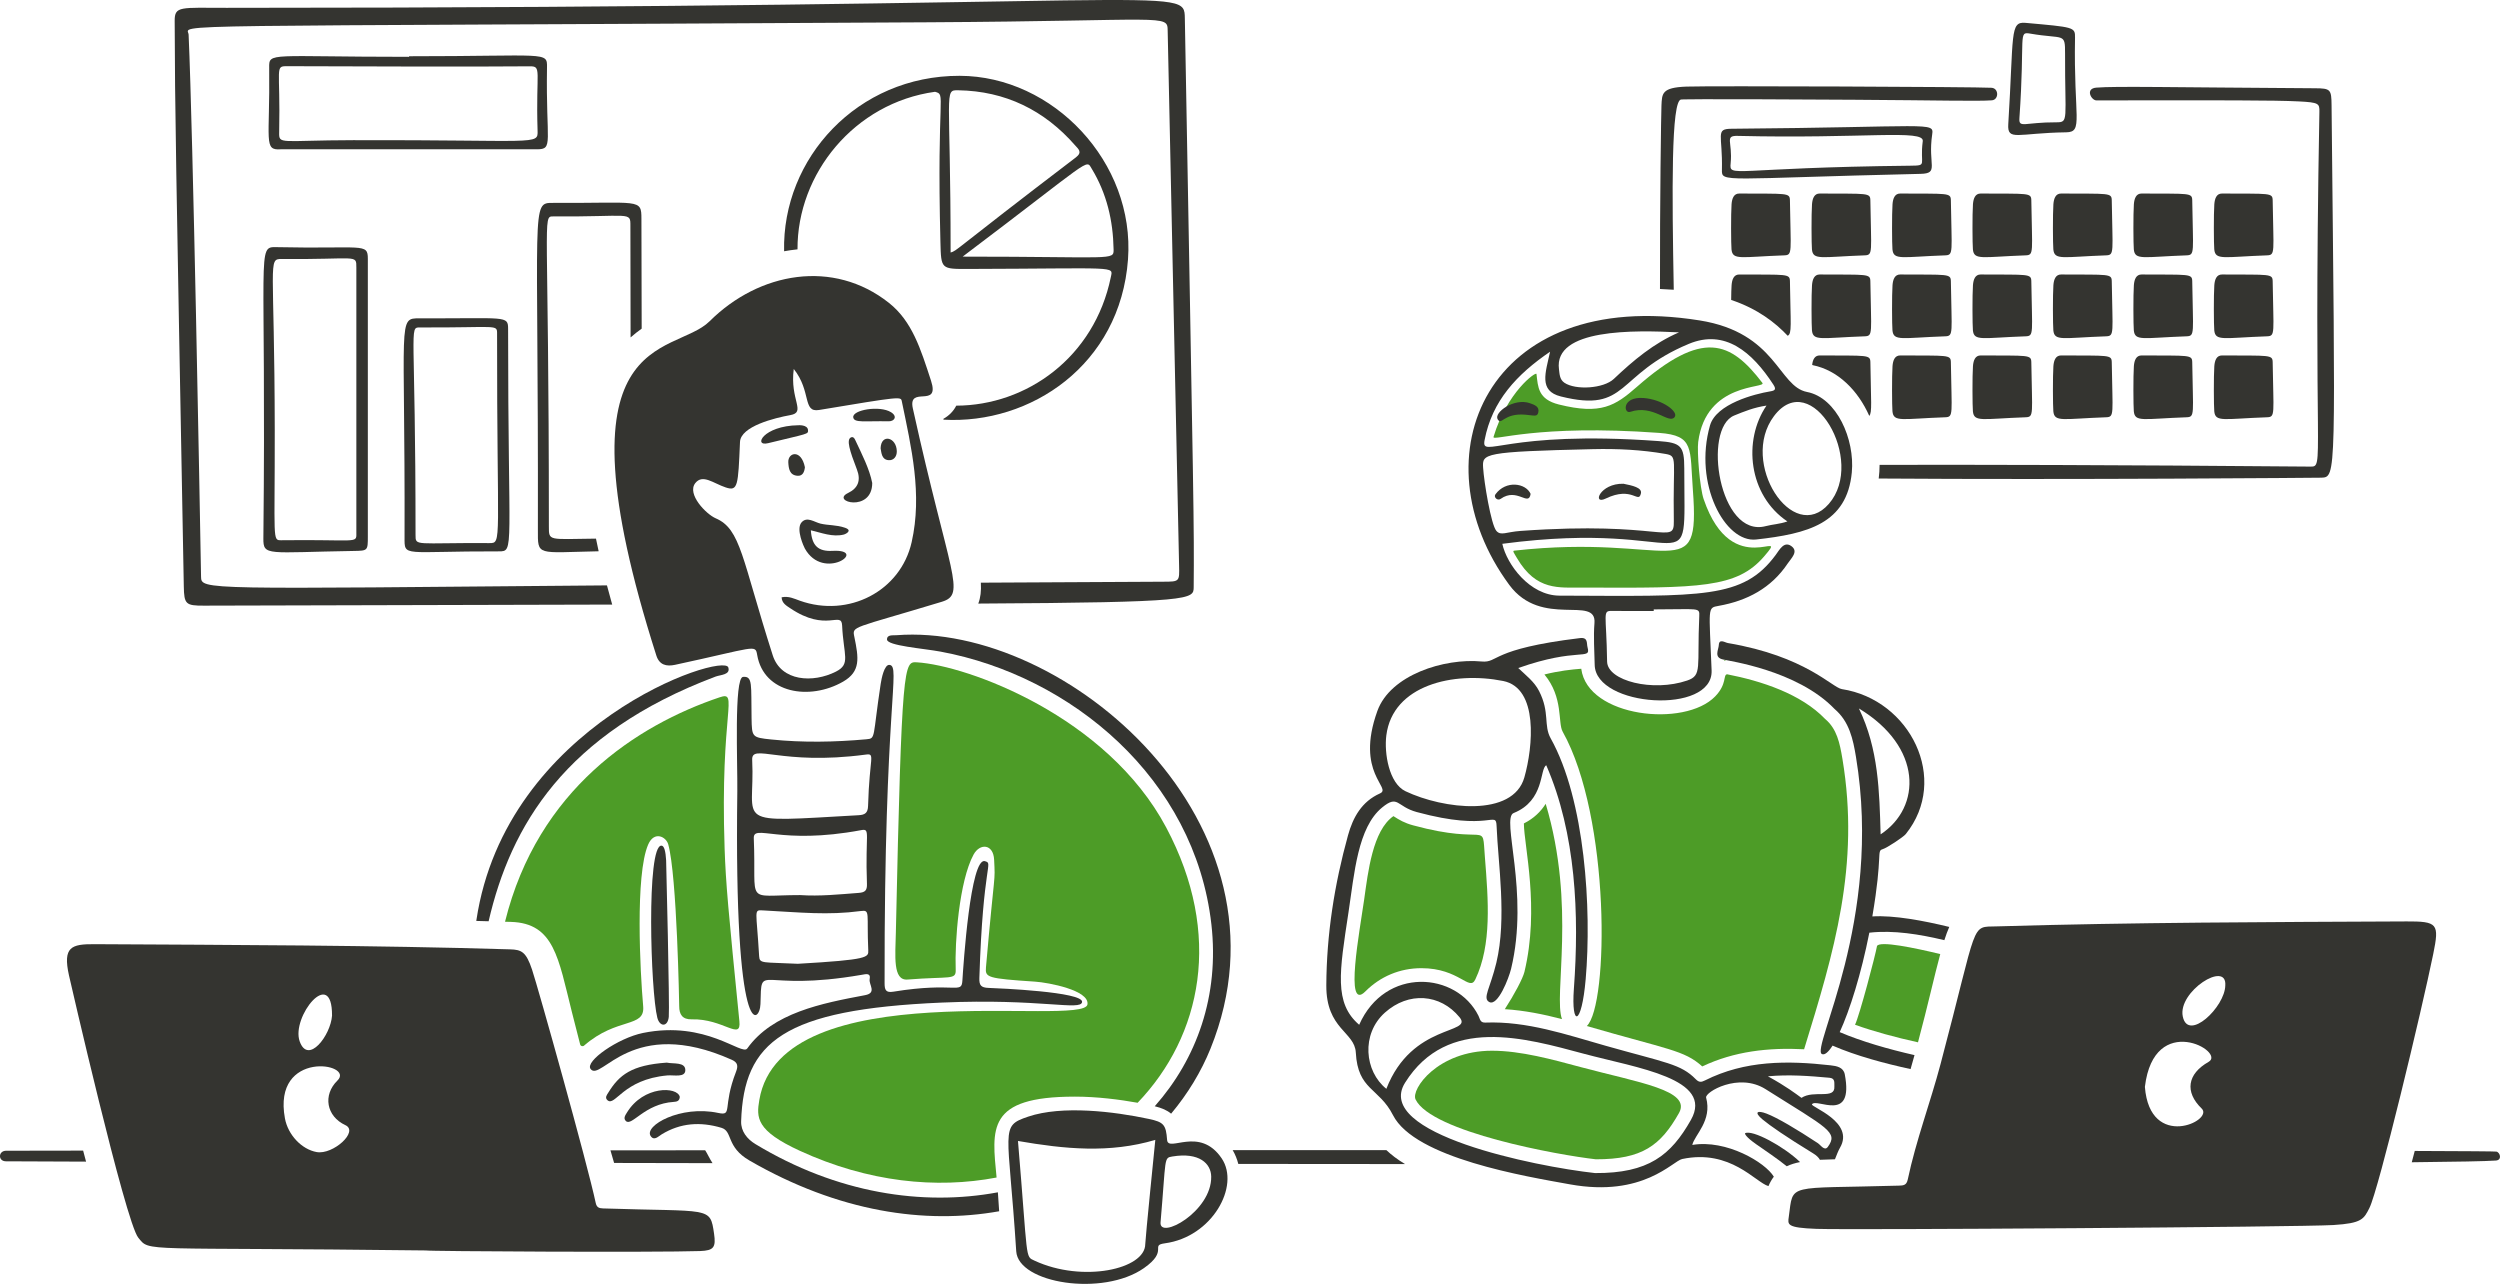
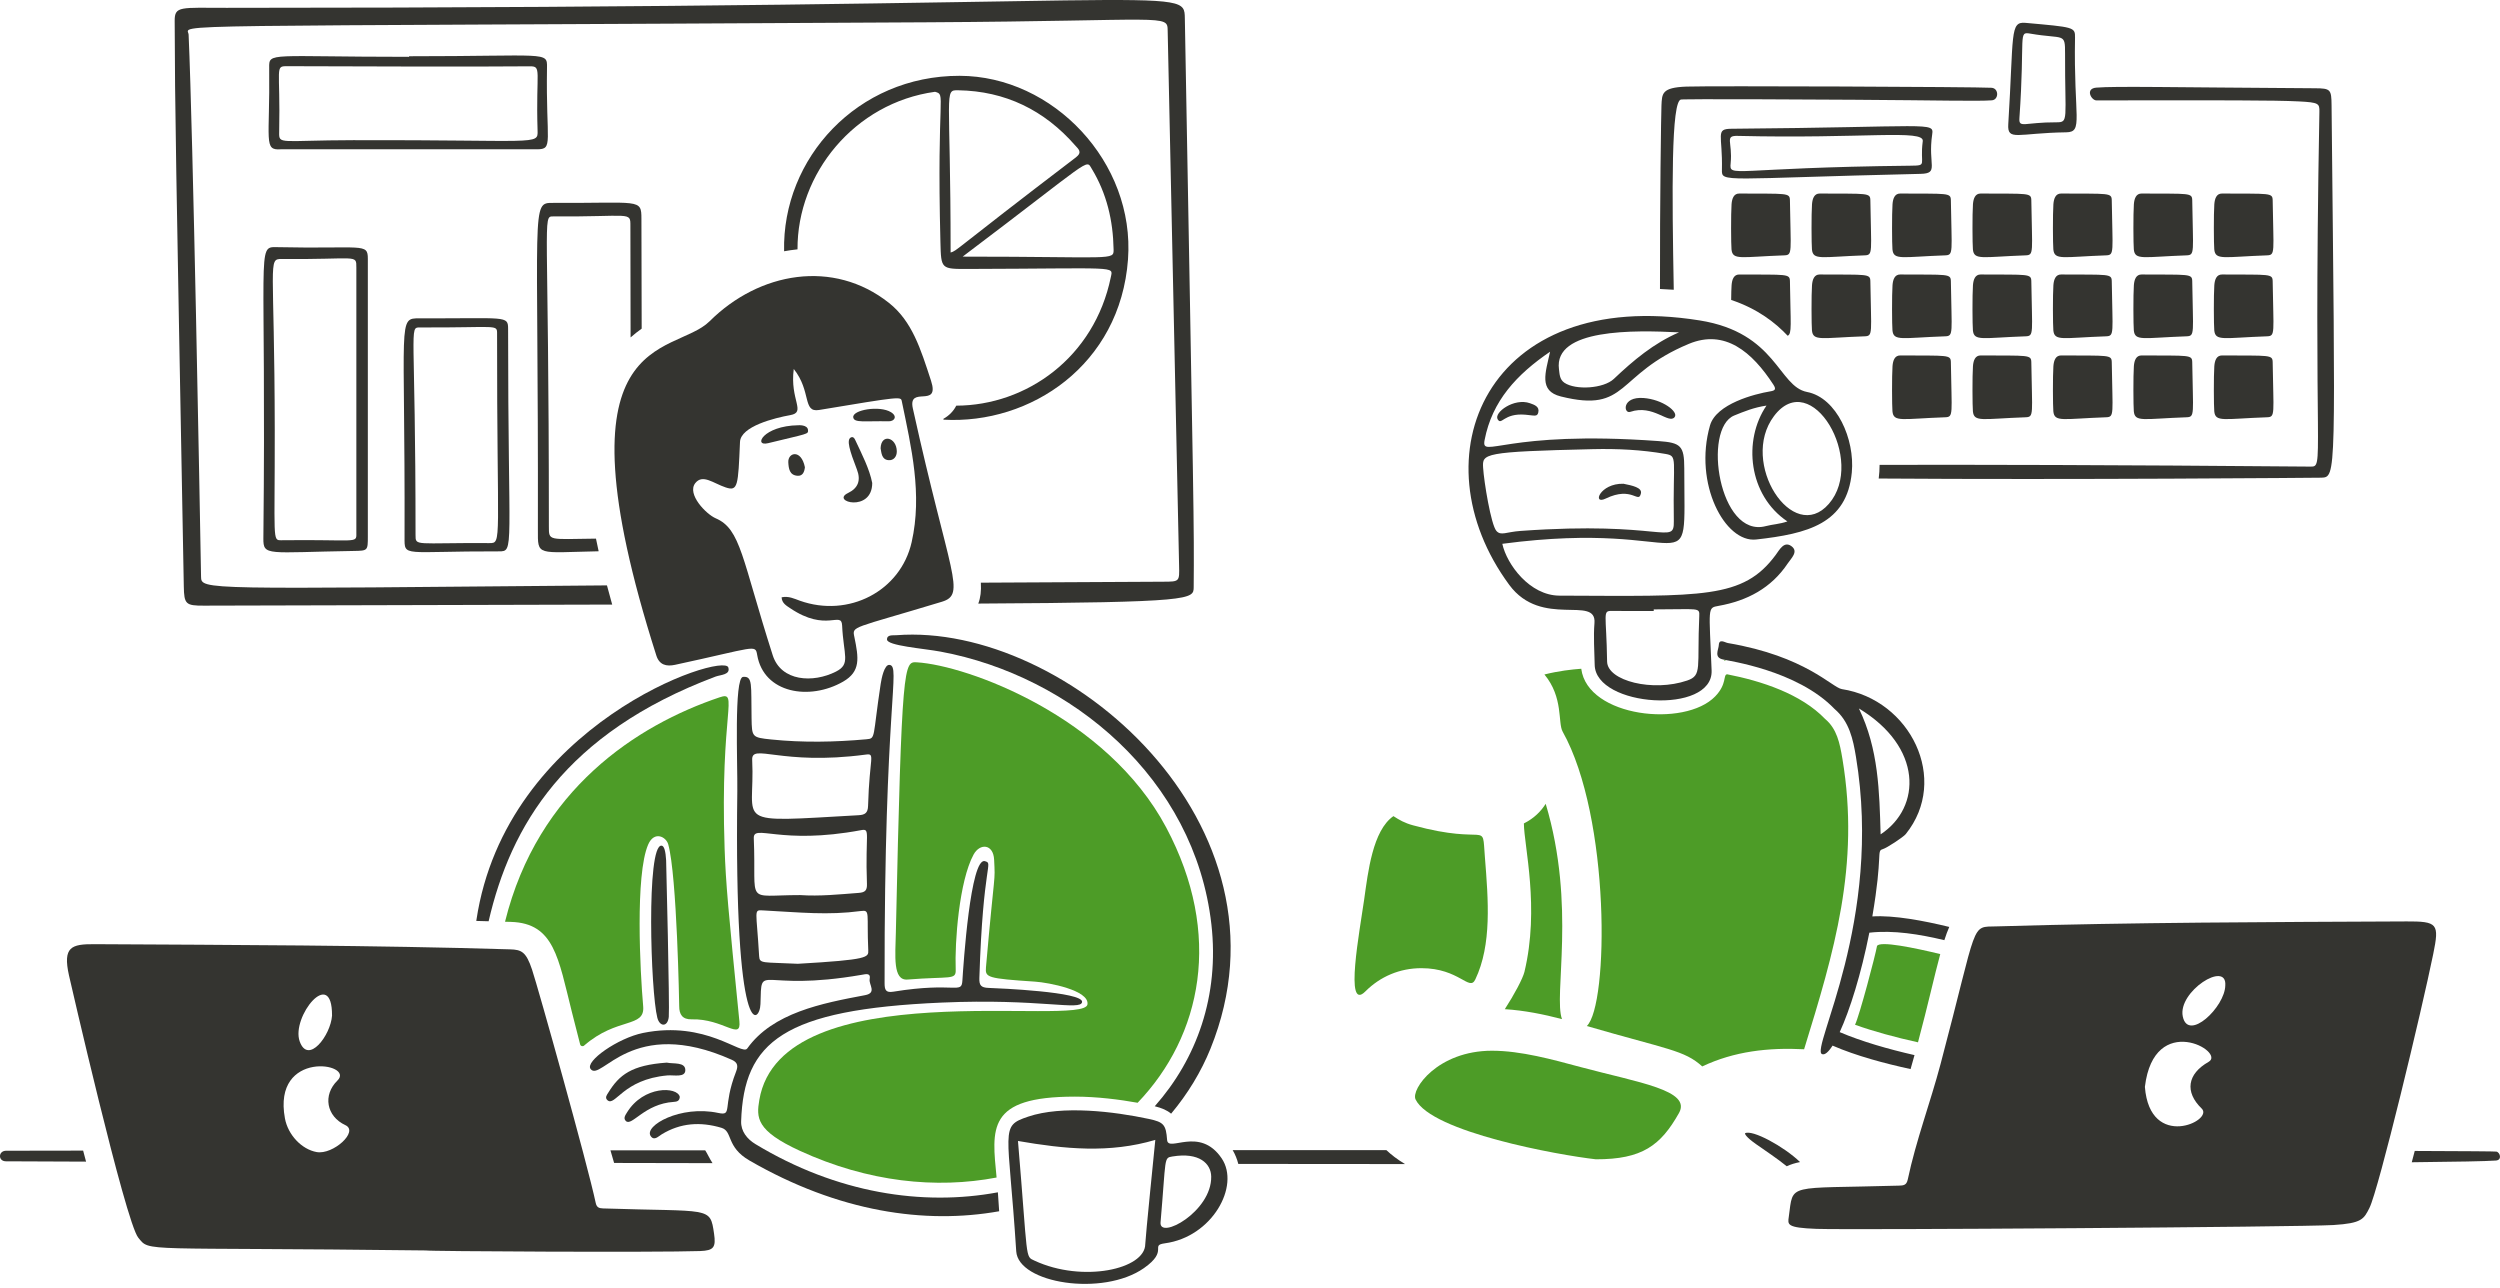
<svg xmlns="http://www.w3.org/2000/svg" fill="none" height="100%" overflow="visible" preserveAspectRatio="none" style="display: block;" viewBox="0 0 200 103" width="100%">
  <g id="artwork">
    <g id="table">
      <path d="M110.913 92.013H98.615C98.814 92.35 98.963 92.721 99.064 93.114L112.402 93.125C111.774 92.749 111.298 92.377 110.913 92.013Z" fill="#343430" id="vector" />
-       <path d="M48.835 92.025C48.93 92.338 49.025 92.665 49.128 93.036L57.002 93.052C56.739 92.646 56.592 92.288 56.414 92.023L48.835 92.026V92.025Z" fill="#343430" id="vector_2" />
+       <path d="M48.835 92.025C48.93 92.338 49.025 92.665 49.128 93.036L57.002 93.052C56.739 92.646 56.592 92.288 56.414 92.023V92.025Z" fill="#343430" id="vector_2" />
      <path d="M6.651 92.049C2.875 92.052 0.684 92.055 0.484 92.059C-0.148 92.066 -0.171 92.896 0.465 92.904C0.892 92.909 3.153 92.919 6.884 92.931C6.807 92.641 6.73 92.346 6.651 92.049Z" fill="#343430" id="vector_3" />
      <path d="M199.714 92.128C199.621 92.108 197.282 92.091 193.179 92.076C193.098 92.385 193.018 92.687 192.941 92.981C196.529 92.944 198.868 92.899 199.666 92.844C200.193 92.809 200.008 92.19 199.714 92.128Z" fill="#343430" id="vector_4" />
    </g>
    <g id="chart">
      <path d="M63.801 19.948C63.769 13.902 68.351 8.233 74.803 7.343C75.714 7.608 74.929 7.356 75.234 19.385C75.289 21.54 75.276 21.523 77.488 21.516C89.495 21.483 89.053 21.253 88.865 22.173C87.549 28.596 82.123 32.437 76.501 32.453C76.268 32.916 75.905 33.264 75.466 33.51C75.471 33.531 75.475 33.552 75.481 33.574C82.421 33.969 89.615 29.213 90.24 20.757C90.814 12.99 84.252 6.078 76.77 6.065C68.591 6.05 62.56 12.667 62.728 20.101C63.083 20.035 63.443 19.985 63.801 19.948ZM87.339 13.5C88.542 15.483 89.045 17.645 89.087 19.941C89.105 20.868 89.113 20.53 77.012 20.53C87.457 12.65 86.853 12.699 87.339 13.501V13.5ZM76.665 7.222C80.424 7.286 83.545 8.805 86.027 11.648C86.267 11.922 86.615 12.175 86.073 12.589C76.077 20.204 76.623 20.025 76.049 20.203C76.049 7.196 75.489 7.202 76.665 7.222Z" fill="#343430" id="vector_5" />
      <path d="M22.14 19.772C29.034 19.925 29.427 19.401 29.427 20.701V42.904C29.427 44.047 29.431 44.058 28.314 44.076C21.361 44.185 21.056 44.518 21.07 43.061C21.317 19.735 20.488 19.735 22.14 19.772ZM21.98 34.405C21.992 43.247 21.775 43.227 22.5 43.219C28.519 43.145 28.527 43.51 28.508 42.669V21.407C28.508 20.309 28.578 20.776 22.534 20.719C21.401 20.709 21.961 20.936 21.98 34.405Z" fill="#343430" id="vector_6" />
      <path d="M43.031 42.381C43.027 44.513 42.903 44.205 47.892 44.102C47.817 43.761 47.745 43.424 47.678 43.09C43.859 43.13 43.91 43.316 43.91 42.097C43.912 17.305 43.37 17.308 44.246 17.314C50.472 17.357 50.433 16.889 50.432 18.073C50.43 21.492 50.438 24.444 50.447 26.993C50.725 26.749 51.022 26.515 51.334 26.292C51.323 23.747 51.314 20.836 51.314 17.508C51.314 15.853 51.186 16.266 44.264 16.232C42.432 16.222 43.082 16.115 43.031 42.381Z" fill="#343430" id="vector_7" />
      <path d="M33.599 25.466C40.521 25.49 40.649 25.217 40.648 26.323C40.645 44.139 41.184 44.112 39.899 44.109C32.194 44.087 32.359 44.616 32.364 42.971C32.417 25.389 31.767 25.459 33.599 25.466ZM33.243 42.784C33.243 43.731 33.175 43.41 39.15 43.448C40.191 43.454 39.752 43.461 39.766 26.703C39.766 25.912 39.806 26.225 33.58 26.196C32.703 26.191 33.246 26.189 33.243 42.784Z" fill="#343430" id="vector_8" />
      <path d="M32.723 4.5C43.81 4.5 43.781 4.087 43.76 5.412C43.663 11.419 44.312 11.949 42.947 11.943H22.462C21.059 12.045 21.605 11.294 21.535 5.418C21.519 4.146 21.515 4.547 32.723 4.547V4.5ZM22.995 5.295C21.95 5.29 22.444 5.361 22.334 10.569C22.312 11.597 22.354 11.226 28.263 11.213C43.043 11.181 43.043 11.643 43.006 10.449C42.855 5.61 43.386 5.292 42.358 5.305C38.955 5.347 26.629 5.312 22.995 5.295Z" fill="#343430" id="vector_9" />
      <path d="M48.557 46.831C16.094 47.109 16.103 47.223 16.084 46.13C15.976 39.999 15.443 10.754 15.089 2.772C15.049 1.883 10.954 2.145 74.284 1.783C93.44 1.674 93.394 1.105 93.414 2.469L94.327 45.236C94.358 46.535 94.367 46.531 93.069 46.537L78.468 46.614C78.507 47.28 78.444 47.815 78.262 48.287C95.495 48.19 95.486 47.946 95.495 46.971C95.537 41.904 95.511 41.641 94.787 1.46C94.739 -1.231 94.789 0.621 18.126 0.627C14.438 0.627 13.97 0.461 13.974 1.663C13.998 8.986 14.055 11.764 14.704 46.917C14.73 48.33 14.854 48.458 16.308 48.452L48.975 48.366C48.828 47.845 48.689 47.334 48.557 46.831Z" fill="#343430" id="vector_10" />
    </g>
    <g id="calendar">
      <g id="group">
        <path d="M133.901 23.181C133.759 15.458 133.68 7.955 134.499 7.961C134.521 7.961 134.512 7.894 148.378 7.981C155.264 8.025 158.151 8.111 159.346 8.026C159.913 7.986 159.926 7.059 159.319 7.022C158.059 6.945 136.687 6.86 134.903 6.928C132.927 7.004 132.963 7.485 132.917 8.442C132.89 9.014 132.786 16.078 132.798 23.118C133.164 23.132 133.532 23.153 133.901 23.181Z" fill="#343430" id="vector_11" />
        <path d="M186.525 8.414C186.512 7.157 186.45 7.068 185.203 7.061C173.572 6.987 169.287 6.883 167.708 7.01C166.786 7.084 167.306 8.032 167.711 8.032C177.859 8.021 181.917 8.012 183.913 8.113C185.509 8.194 185.564 8.286 185.552 8.937C185.034 37.333 185.999 37.339 184.818 37.328C168.919 37.188 157.939 37.173 150.367 37.189C150.366 37.554 150.343 37.92 150.297 38.282C165.505 38.394 185.501 38.221 185.696 38.215C186.931 38.172 186.825 38.233 186.525 8.414Z" fill="#343430" id="vector_12" />
      </g>
      <path d="M137.754 13.58C137.818 10.783 137.202 10.312 138.51 10.301C154.435 10.172 154.728 9.725 154.576 10.747C154.211 13.199 155.169 13.874 153.64 13.909C137.763 14.274 137.73 14.638 137.754 13.58ZM139.034 10.871C137.931 10.844 138.621 11.33 138.452 13.066C138.338 14.246 138.538 13.411 152.833 13.256C154.245 13.24 153.566 13.214 153.821 11.293C153.949 10.329 149.072 11.113 139.033 10.872L139.034 10.871Z" fill="#343430" id="vector_13" />
      <path d="M181.814 16.03C181.806 15.406 181.597 15.507 177.759 15.483C177.329 15.48 177.18 15.869 177.145 16.343C177.09 17.084 177.103 19.563 177.141 19.947C177.228 20.848 177.892 20.55 181.363 20.428C182.043 20.405 181.872 20.17 181.814 16.03Z" fill="#343430" id="vector_14" />
      <path d="M181.814 22.506C181.806 21.882 181.597 21.983 177.759 21.959C177.329 21.957 177.18 22.345 177.145 22.819C177.09 23.561 177.103 26.039 177.141 26.423C177.228 27.324 177.892 27.026 181.363 26.905C182.043 26.882 181.872 26.647 181.814 22.506Z" fill="#343430" id="vector_15" />
      <path d="M181.814 28.984C181.806 28.36 181.597 28.46 177.759 28.436C177.329 28.434 177.18 28.822 177.145 29.296C177.09 30.038 177.103 32.517 177.141 32.901C177.228 33.802 177.892 33.504 181.363 33.382C182.043 33.359 181.872 33.124 181.814 28.984Z" fill="#343430" id="vector_16" />
      <path d="M143.194 16.03C143.186 15.406 142.977 15.507 139.139 15.483C138.709 15.48 138.56 15.869 138.524 16.343C138.47 17.084 138.482 19.563 138.52 19.947C138.607 20.848 139.272 20.55 142.742 20.428C143.423 20.405 143.252 20.17 143.194 16.03Z" fill="#343430" id="vector_17" />
      <path d="M149.629 16.03C149.621 15.406 149.412 15.507 145.574 15.483C145.144 15.48 144.995 15.869 144.96 16.343C144.905 17.084 144.918 19.563 144.955 19.947C145.042 20.848 145.707 20.55 149.177 20.428C149.858 20.405 149.687 20.17 149.629 16.03Z" fill="#343430" id="vector_18" />
      <path d="M156.07 16.03C156.062 15.406 155.853 15.507 152.015 15.483C151.585 15.48 151.436 15.869 151.401 16.343C151.346 17.084 151.359 19.563 151.396 19.947C151.483 20.848 152.148 20.55 155.618 20.428C156.299 20.405 156.128 20.17 156.07 16.03Z" fill="#343430" id="vector_19" />
      <path d="M162.506 16.03C162.497 15.406 162.289 15.507 158.45 15.483C158.02 15.48 157.872 15.869 157.836 16.343C157.781 17.084 157.794 19.563 157.832 19.947C157.919 20.848 158.584 20.55 162.054 20.428C162.734 20.405 162.563 20.17 162.506 16.03Z" fill="#343430" id="vector_20" />
      <path d="M168.941 16.03C168.933 15.406 168.724 15.507 164.886 15.483C164.456 15.48 164.307 15.869 164.271 16.343C164.217 17.084 164.229 19.563 164.267 19.947C164.354 20.848 165.019 20.55 168.489 20.428C169.17 20.405 168.999 20.17 168.941 16.03Z" fill="#343430" id="vector_21" />
      <path d="M175.379 16.03C175.371 15.406 175.162 15.507 171.324 15.483C170.894 15.48 170.745 15.869 170.709 16.343C170.655 17.084 170.667 19.563 170.705 19.947C170.792 20.848 171.457 20.55 174.927 20.428C175.608 20.405 175.437 20.17 175.379 16.03Z" fill="#343430" id="vector_22" />
      <path d="M143.014 26.861C143.37 26.699 143.243 25.967 143.195 22.506C143.187 21.882 142.977 21.983 139.14 21.96C138.71 21.958 138.561 22.346 138.527 22.82C138.508 23.067 138.497 23.505 138.493 23.995C140.635 24.71 142.042 25.833 143.015 26.861H143.014Z" fill="#343430" id="vector_23" />
      <path d="M149.629 22.506C149.621 21.882 149.412 21.983 145.574 21.959C145.144 21.957 144.995 22.345 144.96 22.819C144.905 23.561 144.918 26.039 144.955 26.423C145.042 27.324 145.707 27.026 149.177 26.905C149.858 26.882 149.687 26.647 149.629 22.506Z" fill="#343430" id="vector_24" />
      <path d="M156.07 22.506C156.062 21.882 155.853 21.983 152.015 21.959C151.585 21.957 151.436 22.345 151.401 22.819C151.346 23.561 151.359 26.039 151.396 26.423C151.483 27.324 152.148 27.026 155.618 26.905C156.299 26.882 156.128 26.647 156.07 22.506Z" fill="#343430" id="vector_25" />
      <path d="M162.506 22.506C162.497 21.882 162.289 21.983 158.45 21.959C158.02 21.957 157.872 22.345 157.836 22.819C157.781 23.561 157.794 26.039 157.832 26.423C157.919 27.324 158.584 27.026 162.054 26.905C162.734 26.882 162.563 26.647 162.506 22.506Z" fill="#343430" id="vector_26" />
      <path d="M168.941 22.506C168.933 21.882 168.724 21.983 164.886 21.959C164.456 21.957 164.307 22.345 164.271 22.819C164.217 23.561 164.229 26.039 164.267 26.423C164.354 27.324 165.019 27.026 168.489 26.905C169.17 26.882 168.999 26.647 168.941 22.506Z" fill="#343430" id="vector_27" />
      <path d="M175.379 22.506C175.371 21.882 175.162 21.983 171.324 21.959C170.894 21.957 170.745 22.345 170.709 22.819C170.655 23.561 170.667 26.039 170.705 26.423C170.792 27.324 171.457 27.026 174.927 26.905C175.608 26.882 175.437 26.647 175.379 22.506Z" fill="#343430" id="vector_28" />
-       <path d="M145.012 29.212C147.03 29.617 148.634 31.225 149.542 33.271C149.782 33.005 149.674 32.1 149.631 28.984C149.622 28.36 149.414 28.46 145.576 28.436C145.18 28.434 145.023 28.761 144.973 29.183C144.986 29.194 145 29.203 145.014 29.211L145.012 29.212Z" fill="#343430" id="vector_29" />
      <path d="M156.07 28.984C156.062 28.36 155.853 28.46 152.015 28.436C151.585 28.434 151.436 28.822 151.401 29.296C151.346 30.038 151.359 32.517 151.396 32.901C151.483 33.802 152.148 33.504 155.618 33.382C156.299 33.359 156.128 33.124 156.07 28.984Z" fill="#343430" id="vector_30" />
      <path d="M162.506 28.984C162.497 28.36 162.289 28.46 158.45 28.436C158.02 28.434 157.872 28.822 157.836 29.296C157.781 30.038 157.794 32.517 157.832 32.901C157.919 33.802 158.584 33.504 162.054 33.382C162.734 33.359 162.563 33.124 162.506 28.984Z" fill="#343430" id="vector_31" />
      <path d="M168.941 28.984C168.933 28.36 168.724 28.46 164.886 28.436C164.456 28.434 164.307 28.822 164.271 29.296C164.217 30.038 164.229 32.517 164.267 32.901C164.354 33.802 165.019 33.504 168.489 33.382C169.17 33.359 168.999 33.124 168.941 28.984Z" fill="#343430" id="vector_32" />
      <path d="M175.379 28.984C175.371 28.36 175.162 28.46 171.324 28.436C170.894 28.434 170.745 28.822 170.709 29.296C170.655 30.038 170.667 32.517 170.705 32.901C170.792 33.802 171.457 33.504 174.927 33.382C175.608 33.359 175.437 33.124 175.379 28.984Z" fill="#343430" id="vector_33" />
      <path d="M165.299 10.585C161.4 10.64 160.576 11.324 160.662 9.933C161.108 2.705 160.772 1.715 162.035 1.828C165.905 2.177 166.018 2.16 166.002 3.006C165.886 9.425 166.696 10.565 165.299 10.585ZM161.553 9.46C161.497 10.286 161.971 9.776 164.489 9.785C165.526 9.788 165.189 9.646 165.205 4.306C165.21 2.574 165.135 3.155 162.454 2.695C161.412 2.516 162.018 2.727 161.553 9.46Z" fill="#343430" id="vector_34" />
    </g>
    <g id="human">
      <path d="M56.77 25.699C60.741 21.751 66.671 20.708 71.116 24.231C72.972 25.703 73.648 27.901 74.483 30.461C75.221 32.722 72.611 30.784 73.028 32.676C75.988 46.079 77.332 47.54 75.346 48.142C68.101 50.34 68.164 50.052 68.351 50.966C68.695 52.647 68.865 53.713 67.453 54.528C64.78 56.069 61.104 55.479 60.575 52.399C60.423 51.52 60.46 51.796 54.006 53.185C53.311 53.335 52.749 53.199 52.507 52.441C44.083 26.032 53.856 28.596 56.769 25.7L56.77 25.699ZM63.501 29.518C63.172 32.007 64.525 32.976 63.224 33.209C61.99 33.431 59.253 34.102 59.2 35.356C59.051 38.879 59.035 39.32 58.058 38.995C57.065 38.665 56.213 37.901 55.624 38.648C54.929 39.527 56.491 41.136 57.255 41.463C59.274 42.328 59.338 44.671 61.818 52.422C62.49 54.523 65.047 54.656 66.875 53.729C68.077 53.119 67.481 52.446 67.369 50.035C67.314 48.853 66.119 50.613 63.217 48.658C62.914 48.454 62.547 48.254 62.529 47.785C63.091 47.665 63.534 47.895 63.986 48.056C67.888 49.447 72.051 47.291 72.933 43.369C73.795 39.542 72.913 35.82 72.144 32.1C72.066 31.72 72.1 31.703 65.521 32.799C64.187 33.021 64.931 31.316 63.501 29.518Z" fill="#343430" id="vector_35" />
      <g id="group_2">
        <path d="M79.831 95.385C73.827 96.504 66.955 95.474 60.427 91.523C59.77 91.125 59.265 90.499 59.291 89.706C59.502 83.329 62.656 80.757 75.328 80.207C83.224 79.864 86.484 80.892 86.567 80.158C86.659 79.347 79.909 79.062 79.091 79.033C78.471 79.011 78.331 78.822 78.349 78.246C78.64 68.966 79.497 69.103 78.796 68.894C77.636 68.547 77.069 77.215 76.991 78.453C76.919 79.573 76.42 78.529 71.459 79.336C70.849 79.436 70.768 79.173 70.767 78.655C70.734 56.245 72.078 53.33 71.17 53.192C70.745 53.127 70.518 54.293 70.454 54.715C69.796 59.053 70.079 59.074 69.314 59.142C66.774 59.37 64.234 59.419 61.698 59.158C60.147 58.998 60.153 58.971 60.125 57.436C60.077 54.797 60.239 54.076 59.442 54.151C58.712 54.219 59.014 61.123 58.985 63.307C58.715 83.804 60.794 81.853 60.837 80.328C60.934 76.845 60.579 79.433 68.961 77.981C69.266 77.928 69.676 77.812 69.573 78.336C69.49 78.765 70.175 79.43 69.206 79.613C65.748 80.264 61.822 81.017 59.778 83.88C59.347 84.484 56.491 81.612 51.443 82.636C49.446 83.041 46.774 84.904 47.249 85.52C48.08 86.602 50.522 81.195 58.545 84.784C59.023 84.997 59.059 85.282 58.886 85.729C57.769 88.601 58.649 89.288 57.454 89.034C54.436 88.391 51.507 90.061 52.052 90.881C52.327 91.294 52.66 90.915 52.933 90.749C54.444 89.823 56.041 89.727 57.711 90.223C58.642 90.5 58.064 91.748 59.962 92.844C67.096 96.966 74.003 97.958 79.933 96.901C79.905 96.436 79.872 95.931 79.83 95.384L79.831 95.385ZM60.303 67.065C60.253 65.877 62.393 67.629 68.884 66.413C69.673 66.265 69.205 66.665 69.356 70.708C69.376 71.244 69.196 71.393 68.704 71.431C67.141 71.55 65.582 71.714 64.011 71.607C59.497 71.607 60.531 72.47 60.303 67.065ZM63.827 77.103C61.023 76.962 60.767 77.115 60.731 76.498C60.519 72.791 60.27 72.791 61.016 72.831C64.061 72.993 66.212 73.233 68.868 72.882C69.644 72.779 69.326 73.048 69.461 76.013C69.487 76.591 69.507 76.775 63.827 77.103ZM69.446 64.463C69.431 65.031 69.205 65.188 68.69 65.217C58.297 65.802 60.437 66.001 60.175 60.8C60.106 59.42 62.444 61.274 69.248 60.369C70.063 60.261 69.554 60.525 69.446 64.463Z" fill="#343430" id="vector_36" />
        <path d="M75.25 52.131C85.683 54.07 95.586 62.273 96.911 73.945C97.559 79.656 95.745 84.699 92.38 88.5C92.953 88.641 93.378 88.827 93.689 89.095C95.024 87.5 96.09 85.743 96.838 83.895C104.107 65.938 85.238 49.774 71.715 50.817C71.429 50.839 70.957 50.751 70.96 51.16C70.962 51.661 73.875 51.875 75.25 52.131Z" fill="#343430" id="vector_37" />
      </g>
      <path d="M40.875 73.752C44.332 73.856 44.663 76.633 45.749 80.953C45.99 81.911 46.209 82.772 46.411 83.549C46.447 83.689 46.617 83.743 46.726 83.648C49.383 81.338 51.61 82.266 51.454 80.503C51.207 77.717 50.811 69.989 51.851 67.569C52.335 66.444 53.29 66.94 53.459 67.547C54.163 70.069 54.337 80.45 54.337 80.49C54.333 81.162 54.599 81.566 55.337 81.547C57.871 81.48 59.311 83.301 59.151 81.699C58.267 72.866 58.063 70.65 57.969 67.888C57.592 56.799 59.145 55.255 57.565 55.787C50.983 58.004 43.028 63.132 40.402 73.74L40.875 73.752Z" fill="#4D9C27" id="vector_38" />
      <path d="M39.089 73.701C40.85 66.088 45.188 58.666 57.245 54.127C57.636 53.98 58.454 53.992 58.264 53.394C57.87 52.148 40.459 57.914 38.111 73.617C38.108 73.636 38.106 73.655 38.103 73.674L39.089 73.701Z" fill="#343430" id="vector_39" />
      <path d="M53.504 81.341C53.421 82.178 52.778 82.161 52.586 81.42C52.049 79.343 51.697 67.608 52.917 67.651C53.145 67.66 53.249 68.127 53.29 68.819C53.297 68.926 53.578 80.589 53.503 81.341H53.504Z" fill="#343430" id="vector_40" />
      <path d="M53.341 85.01C53.877 85.126 54.82 84.944 54.826 85.603C54.832 86.232 53.917 85.987 53.391 86.034C49.816 86.351 49.212 88.567 48.594 88.014C48.361 87.805 48.564 87.574 48.672 87.398C49.534 86.002 50.514 85.205 53.341 85.01Z" fill="#343430" id="vector_41" />
      <path d="M54.383 87.749C54.365 88.086 54.146 88.136 53.906 88.151C51.56 88.298 50.553 90.127 50.077 89.687C49.84 89.468 50.022 89.221 50.159 88.999C51.477 86.844 54.198 86.91 54.383 87.749Z" fill="#343430" id="vector_42" />
-       <path d="M67.522 42.76C66.609 42.995 65.696 42.613 64.867 42.423C64.951 43.66 65.456 44.13 66.601 44.069C69.549 43.912 65.878 46.565 64.386 43.878C64.314 43.748 63.646 42.325 64.129 41.784C64.566 41.297 65.146 41.771 65.642 41.89C66.251 42.037 66.906 41.98 67.6 42.22C68.247 42.443 67.63 42.733 67.521 42.761L67.522 42.76Z" fill="#343430" id="vector_43" />
      <path d="M69.778 38.639C69.778 41.032 66.414 40.127 67.842 39.442C68.65 39.054 68.888 38.426 68.554 37.561C67.957 36.018 67.709 35.176 68.07 34.996C68.238 34.914 68.343 35.041 68.402 35.165C68.959 36.351 69.56 37.519 69.778 38.639Z" fill="#343430" id="vector_44" />
      <path d="M63.866 34.02C63.844 34.02 64.609 33.956 64.641 34.407C64.665 34.75 64.661 34.668 61.447 35.455C60.234 35.752 61.03 34.064 63.866 34.02Z" fill="#343430" id="vector_45" />
      <path d="M68.26 33.392C68.167 32.792 70.369 32.414 71.28 32.976C71.825 33.313 71.548 33.712 71.097 33.703C69.169 33.667 68.331 33.85 68.26 33.392Z" fill="#343430" id="vector_46" />
      <path d="M64.393 37.373C64.353 37.749 64.222 38.093 63.796 38.062C63.156 38.014 63.093 37.482 63.064 36.992C63.017 36.199 64.091 35.898 64.392 37.375L64.393 37.373Z" fill="#343430" id="vector_47" />
      <path d="M70.448 35.864C70.486 34.662 71.723 34.969 71.744 36.099C71.753 36.532 71.483 36.858 71.068 36.813C70.534 36.757 70.518 36.244 70.448 35.864Z" fill="#343430" id="vector_48" />
      <path d="M85.969 87.73C87.783 87.73 89.582 87.966 91.011 88.222C96.129 82.877 97.856 74.77 93.295 66.197C88.552 57.282 77.367 53.232 73.352 52.986C72.319 52.923 72.139 52.904 71.669 74.573C71.627 76.481 71.408 78.459 72.6 78.364C76.043 78.091 76.488 78.426 76.456 77.573C76.372 75.365 76.735 70.487 77.884 68.369C78.39 67.438 79.468 67.504 79.53 68.778C79.625 70.753 79.592 69.224 78.877 77.392C78.807 78.199 78.968 78.278 82.81 78.532C83.865 78.603 87.167 79.216 86.997 80.354C86.716 82.234 62.511 77.665 60.747 87.989C60.503 89.417 60.477 90.452 63.994 92.067C69.458 94.576 74.912 95.121 79.727 94.202C79.357 90.305 78.892 87.731 85.969 87.731V87.73Z" fill="#4D9C27" id="vector_49" />
    </g>
    <g id="robot">
      <path d="M155.221 76.326C153.162 75.829 150.38 75.248 150.161 75.681C150.027 76.448 148.766 81.221 148.403 81.981C149.88 82.511 151.656 82.993 153.439 83.386C154.253 80.342 154.754 78.039 155.22 76.328L155.221 76.326Z" fill="#4D9C27" id="vector_50" />
      <path d="M127.664 92.743C124.678 92.409 114.511 90.565 113.245 87.954C112.859 87.157 115.001 84.058 119.359 84.058C121.681 84.058 124.201 84.764 126.44 85.363C131.099 86.611 135.348 87.222 134.317 89.046C132.855 91.635 131.38 92.753 127.664 92.743Z" fill="#4D9C27" id="vector_51" />
      <path d="M109.229 79.314C107.531 81.017 108.793 74.389 109.135 71.948C109.445 69.736 109.818 66.439 111.474 65.29C111.951 65.598 112.355 65.838 113.049 66.027C119.178 67.694 118.551 65.527 118.792 68.572C119.065 72.019 119.355 75.57 118.023 78.359C117.551 79.349 116.755 77.454 113.711 77.454C111.982 77.454 110.418 78.121 109.229 79.314Z" fill="#4D9C27" id="vector_52" />
      <path d="M136.179 85.315C134.74 84.008 133.428 83.968 126.944 82.082C128.699 80.425 128.853 65.391 125.011 58.528C124.615 57.822 125.085 55.803 123.554 53.958C124.738 53.665 125.718 53.558 126.5 53.5C126.999 57.383 134.788 58.235 137.22 55.706C138.18 54.709 137.831 53.99 138.167 53.942C140.914 54.478 144.079 55.507 146.01 57.517C146.949 58.307 147.18 59.428 147.395 60.716C148.815 69.23 146.725 76.168 144.328 83.941C141.465 83.794 138.74 84.101 136.18 85.314L136.179 85.315ZM124.959 81.529C123.477 81.142 121.956 80.833 120.385 80.734C121.143 79.566 121.828 78.275 121.954 77.754C123.186 72.632 121.924 67.668 121.91 65.875C122.745 65.455 123.287 64.888 123.656 64.305C126.112 72.488 124.261 79.65 124.959 81.529Z" fill="#4D9C27" id="vector_53" />
-       <path d="M136.297 39.947C135.974 39.004 135.758 36.123 135.856 35.361C136.471 30.541 141.351 31.1 140.99 30.63C138.433 27.297 136.228 26.318 130.953 30.945C129.217 32.467 128.086 33.199 124.717 32.362C123.036 31.944 123.042 30.96 122.919 29.919C122.893 29.692 120.564 31.353 119.482 34.953C119.364 35.342 122.893 33.916 132.728 34.632C135.569 34.838 135.18 35.875 135.431 39.209C136.023 47.097 133.827 42.638 121.139 44.052C120.984 44.069 121.103 44.215 121.361 44.652C122.911 47.287 124.704 46.997 126.668 47.006C136.007 47.051 138.942 47.045 141.119 44.525C143.308 41.991 138.599 46.669 136.299 39.948L136.297 39.947Z" fill="#4D9C27" id="vector_54" />
      <path d="M124.006 28.137C121.341 29.957 119.37 32.065 118.768 35.204C118.467 36.771 120.37 34.392 132.677 35.286C134.465 35.416 134.741 35.655 134.742 37.47C134.75 47.429 135.823 41.432 120.185 43.505C120.548 45.166 122.386 47.642 124.754 47.651C136.229 47.695 139.446 47.928 142.056 44.394C142.361 43.981 142.72 43.272 143.302 43.684C143.912 44.117 143.298 44.655 143.017 45.077C141.699 47.051 139.766 48.065 137.489 48.469C136.571 48.633 136.732 48.557 136.929 53.635C137.068 57.2 127.635 56.574 127.575 53.188C127.555 52.074 127.467 50.955 127.557 49.85C127.744 47.568 123.329 50.295 120.743 46.793C113.214 36.596 118.893 22.897 135.976 25.634C142.136 26.621 142.252 30.912 144.564 31.358C146.947 31.817 148.397 35.153 148.145 37.794C147.755 41.892 144.619 42.7 140.491 43.16C138.002 43.438 135.467 38.695 136.8 34.037C137.297 32.301 140.39 31.513 141.61 31.311C141.983 31.25 142.125 31.165 141.873 30.776C140.165 28.146 137.986 26.308 135.105 27.51C129.193 29.975 130.315 33.07 124.872 31.718C123.074 31.273 123.642 29.822 124.007 28.136L124.006 28.137ZM127.441 35.932C118.606 36.138 118.583 36.288 118.649 37.417C118.714 38.514 119.281 41.997 119.716 42.478C120.08 42.88 120.481 42.557 121.656 42.473C133.047 41.656 133.94 43.686 133.906 41.687C133.823 36.657 134.243 36.489 133.236 36.314C131.316 35.979 129.383 35.887 127.441 35.932ZM141.916 33.291C139.125 37.006 143.425 43.628 146.308 40.309C149.313 36.849 144.905 29.309 141.916 33.291ZM132.298 48.752V48.879C131.187 48.879 130.073 48.891 128.962 48.873C128.169 48.861 128.514 49.062 128.568 52.923C128.59 54.475 132.235 55.381 134.977 54.442C136.194 54.025 135.755 53.418 135.941 49.302C135.975 48.564 135.937 48.752 132.299 48.752H132.298ZM142.991 41.714C139.875 39.62 139.419 35.238 141.319 32.447C140.31 32.596 139.527 32.92 138.738 33.24C136.184 34.28 137.524 43.075 141.26 42.09C141.8 41.947 142.377 41.931 142.991 41.714ZM134.32 26.589C130.724 26.407 124.279 26.278 124.718 29.545C124.768 29.919 124.764 30.356 125.151 30.619C126.046 31.229 128.288 31.088 129.105 30.314C130.666 28.836 132.293 27.462 134.32 26.589Z" fill="#343430" id="vector_55" />
      <path d="M146.762 56.717C147.944 57.715 148.245 59.145 148.475 60.538C150.651 73.645 144.818 83.93 145.76 84.328C145.98 84.42 146.272 84.171 146.605 83.649C148.499 84.472 150.789 85.079 152.846 85.527C152.955 85.144 153.06 84.772 153.161 84.409C151.083 83.936 148.925 83.318 147.177 82.57C147.984 80.815 148.894 77.92 149.547 74.615C151.493 74.395 153.579 74.745 155.548 75.213C155.674 74.82 155.803 74.469 155.941 74.155C153.904 73.657 151.516 73.206 149.787 73.314C150.639 68.325 150.102 68.083 150.615 67.934C150.962 67.833 152.269 66.962 152.456 66.732C155.99 62.352 152.815 55.972 147.35 55.129C146.564 55.007 144.458 52.498 138.233 51.444C137.998 51.404 137.53 51.064 137.505 51.602C137.488 51.983 137.07 52.623 137.892 52.768C138.193 52.862 143.773 53.6 146.763 56.716L146.762 56.717ZM150.45 66.748C150.349 63.316 150.29 59.928 148.712 56.677C153.805 59.748 153.743 64.575 150.45 66.748Z" fill="#343430" id="vector_56" />
      <path d="M144.004 92.965C142.719 91.719 140.157 90.33 139.597 90.665C139.594 90.715 139.649 90.944 140.484 91.531C141.309 92.111 142.155 92.666 142.94 93.301C143.25 93.153 143.602 93.045 144.004 92.965Z" fill="#343430" id="vector_57" />
      <path d="M131.476 31.84C133.007 31.95 134.297 32.944 133.972 33.367C133.508 33.972 132.248 32.322 130.422 32.948C129.884 33.133 129.725 31.715 131.476 31.84Z" fill="#343430" id="vector_58" />
      <path d="M122.015 33.175C120.282 33.031 120.128 34.069 119.812 33.542C119.493 33.01 121.125 31.805 122.4 32.259C122.741 32.38 123.176 32.522 123.064 32.993C122.974 33.368 122.759 33.236 122.016 33.175L122.015 33.175Z" fill="#343430" id="vector_59" />
      <path d="M137.892 52.77L138.071 52.823C137.985 52.891 137.934 52.842 137.892 52.77Z" fill="#4D9C27" id="vector_60" />
      <path d="M129.875 38.7C130.572 38.841 131.38 39.004 131.274 39.469C131.076 40.348 130.6 38.848 128.451 39.887C127.344 40.422 127.989 38.656 129.875 38.7Z" fill="#343430" id="vector_61" />
-       <path d="M122.449 39.511C122.289 40.568 121.372 38.967 120.052 39.909C119.797 40.091 119.468 39.774 119.635 39.546C120.468 38.401 122.064 38.639 122.449 39.511Z" fill="#343430" id="vector_62" />
-       <path d="M141.906 94.136C141.233 92.995 138.1 91.136 135.383 91.595C135.566 90.788 136.988 89.662 136.49 87.811C136.374 87.376 139.083 85.768 141.244 87.131C146.242 90.28 147.08 90.575 146.228 91.749C145.964 92.113 145.663 91.609 145.426 91.452C143.749 90.346 142.197 89.421 141.318 89.086C140.584 88.808 140.294 88.962 141.004 89.557C141.606 90.06 142.871 90.933 145.047 92.267C145.339 92.447 145.507 92.62 145.592 92.784C145.964 92.763 146.365 92.751 146.796 92.742C146.937 92.377 147.071 92.042 147.199 91.82C148.407 89.755 144.824 88.551 144.958 88.344C145.312 87.799 148.329 89.906 147.583 85.95C147.475 85.378 146.931 85.279 146.441 85.225C142.999 84.837 139.6 84.823 136.399 86.433C136.111 86.578 135.927 86.607 135.665 86.341C134.458 85.112 133.295 85.034 128.44 83.658C125.285 82.763 122.168 81.68 118.817 81.807C118.404 81.823 118.401 81.508 118.279 81.265C116.53 77.75 110.81 77.295 108.734 81.983C106.702 80.237 107.157 77.757 107.88 72.98C108.349 69.875 108.618 66.198 110.568 64.601C111.865 63.541 111.704 64.519 113.339 64.964C119.27 66.576 119.676 64.786 119.728 66.096C119.841 69.03 120.56 73.471 119.708 77.02C119.218 79.059 118.578 79.861 119.14 80.162C119.825 80.528 120.705 78.262 120.889 77.497C122.365 71.375 120.067 65.453 121.089 65.044C123.591 64.042 123.163 61.502 123.701 61.222C126.078 66.681 126.347 73.17 125.91 79.107C125.685 82.182 126.525 82.128 126.855 78.33C127.34 72.746 126.811 63.994 124.054 59.067C123.47 58.023 124.003 57.004 123.127 55.285C122.745 54.534 122.092 54.045 121.46 53.443C126.236 51.754 127.299 52.863 127.005 51.793C126.912 51.453 127.069 50.966 126.383 51.049C119.182 51.921 119.905 53.048 118.528 52.919C115.536 52.637 111.228 53.993 110.189 56.879C108.391 61.871 111.391 63.032 110.398 63.474C108.939 64.122 108.238 65.388 107.841 66.825C106.755 70.749 106.125 74.747 106.105 78.829C106.087 82.347 108.377 82.53 108.465 84.206C108.623 87.221 110.323 87.012 111.437 89.208C113.19 92.662 122.091 94.115 125.602 94.749C131.461 95.809 133.818 92.88 134.574 92.721C138.446 91.906 140.446 94.601 141.476 94.888C141.6 94.599 141.742 94.351 141.906 94.136ZM146.352 86.22C146.842 86.264 146.732 86.633 146.75 86.921C146.817 87.991 145.113 87.166 144.118 87.829C143.663 87.5 142.894 86.904 141.433 86.106C143.092 85.947 144.721 86.073 146.351 86.22H146.352ZM110.906 58.834C111.413 54.806 116.273 53.683 120.254 54.479C123.095 55.047 122.641 59.746 121.95 62.188C121.038 65.409 115.465 64.737 112.441 63.299C111.115 62.669 110.728 60.254 110.906 58.834ZM110.908 87.106C109.162 85.709 108.872 82.727 110.792 81.009C112.684 79.317 115.218 79.495 116.765 81.382C117.894 82.76 112.965 81.814 110.908 87.106ZM127.602 93.846C122.8 93.316 109.852 90.697 112.403 86.621C115.785 81.216 122.038 83.048 126.726 84.305C130.974 85.444 137.142 86.287 135.276 89.589C133.677 92.419 131.881 93.87 127.602 93.846Z" fill="#343430" id="vector_63" />
    </g>
    <path d="M192.485 73.714C181.574 73.764 170.66 73.789 159.75 74.11C157.586 74.174 158.32 73.526 155.24 85.141C154.42 88.228 153.284 91.228 152.621 94.359C152.52 94.836 152.262 94.84 151.894 94.851C142.831 95.115 143.483 94.598 143.104 97.336C143.017 97.967 142.906 98.219 145.311 98.309C147.985 98.409 184.009 98.166 186.669 98.003C188.963 97.862 189.104 97.522 189.552 96.641C190.282 95.209 193.745 80.808 194.659 76.32C195.155 73.888 195.026 73.703 192.484 73.713L192.485 73.714ZM176.69 84.948C174.979 85.913 174.764 87.362 176.136 88.685C177.14 89.652 171.991 92.069 171.591 86.951C172.323 80.852 178.1 84.151 176.69 84.947V84.948ZM178.023 78.83C178.005 80.56 175.046 83.376 174.622 81.317C174.211 79.32 178.163 76.813 178.023 78.83Z" fill="#343430" id="laptop 2" />
    <path d="M34.068 100.036C11.031 99.751 12.033 100.199 11.062 99.014C10.033 97.76 5.526 78.071 5.52 78.039C5.007 75.737 5.713 75.524 7.558 75.534C18.642 75.596 29.726 75.614 40.807 75.948C41.715 75.975 42.083 76.131 42.562 77.563C43.052 79.026 47.006 93.15 47.655 96.224C47.732 96.589 47.912 96.663 48.242 96.674C56.877 96.959 56.801 96.483 57.124 98.689C57.284 99.785 57.104 100.046 56.008 100.084C52.565 100.205 34.068 100.106 34.068 100.036ZM22.795 89.475C23.04 90.796 24.138 91.95 25.333 92.165C26.638 92.4 28.73 90.521 27.633 90.013C26.112 89.309 25.803 87.607 27.001 86.436C28.419 85.049 21.772 83.933 22.795 89.475ZM26.563 81.25C26.579 77.256 23.277 81.351 23.975 83.311C24.652 85.208 26.455 82.83 26.563 81.25Z" fill="#343430" id="laptop 1" />
    <path d="M91.914 89.516C93.098 89.769 93.278 89.975 93.368 91.194C93.445 92.234 95.961 90.05 97.734 92.669C99.227 94.875 96.976 98.957 93.191 99.465C91.965 99.63 93.527 100.041 91.513 101.45C88.227 103.748 81.463 102.674 81.298 100.103C80.667 90.222 79.947 90.111 82.254 89.331C84.973 88.412 89.106 88.917 91.914 89.516ZM81.438 91.278C82.252 100.924 81.987 100.491 82.766 100.854C86.594 102.636 91.621 101.546 91.621 99.527C91.621 99.152 92.386 91.585 92.425 91.19C88.766 92.282 85.153 91.924 81.438 91.278ZM96.897 94.126C96.88 93.087 95.944 92.163 93.795 92.518C93.087 92.635 93.296 92.573 92.844 97.79C92.72 99.217 96.944 96.94 96.897 94.126Z" fill="#343430" id="cup" />
  </g>
</svg>